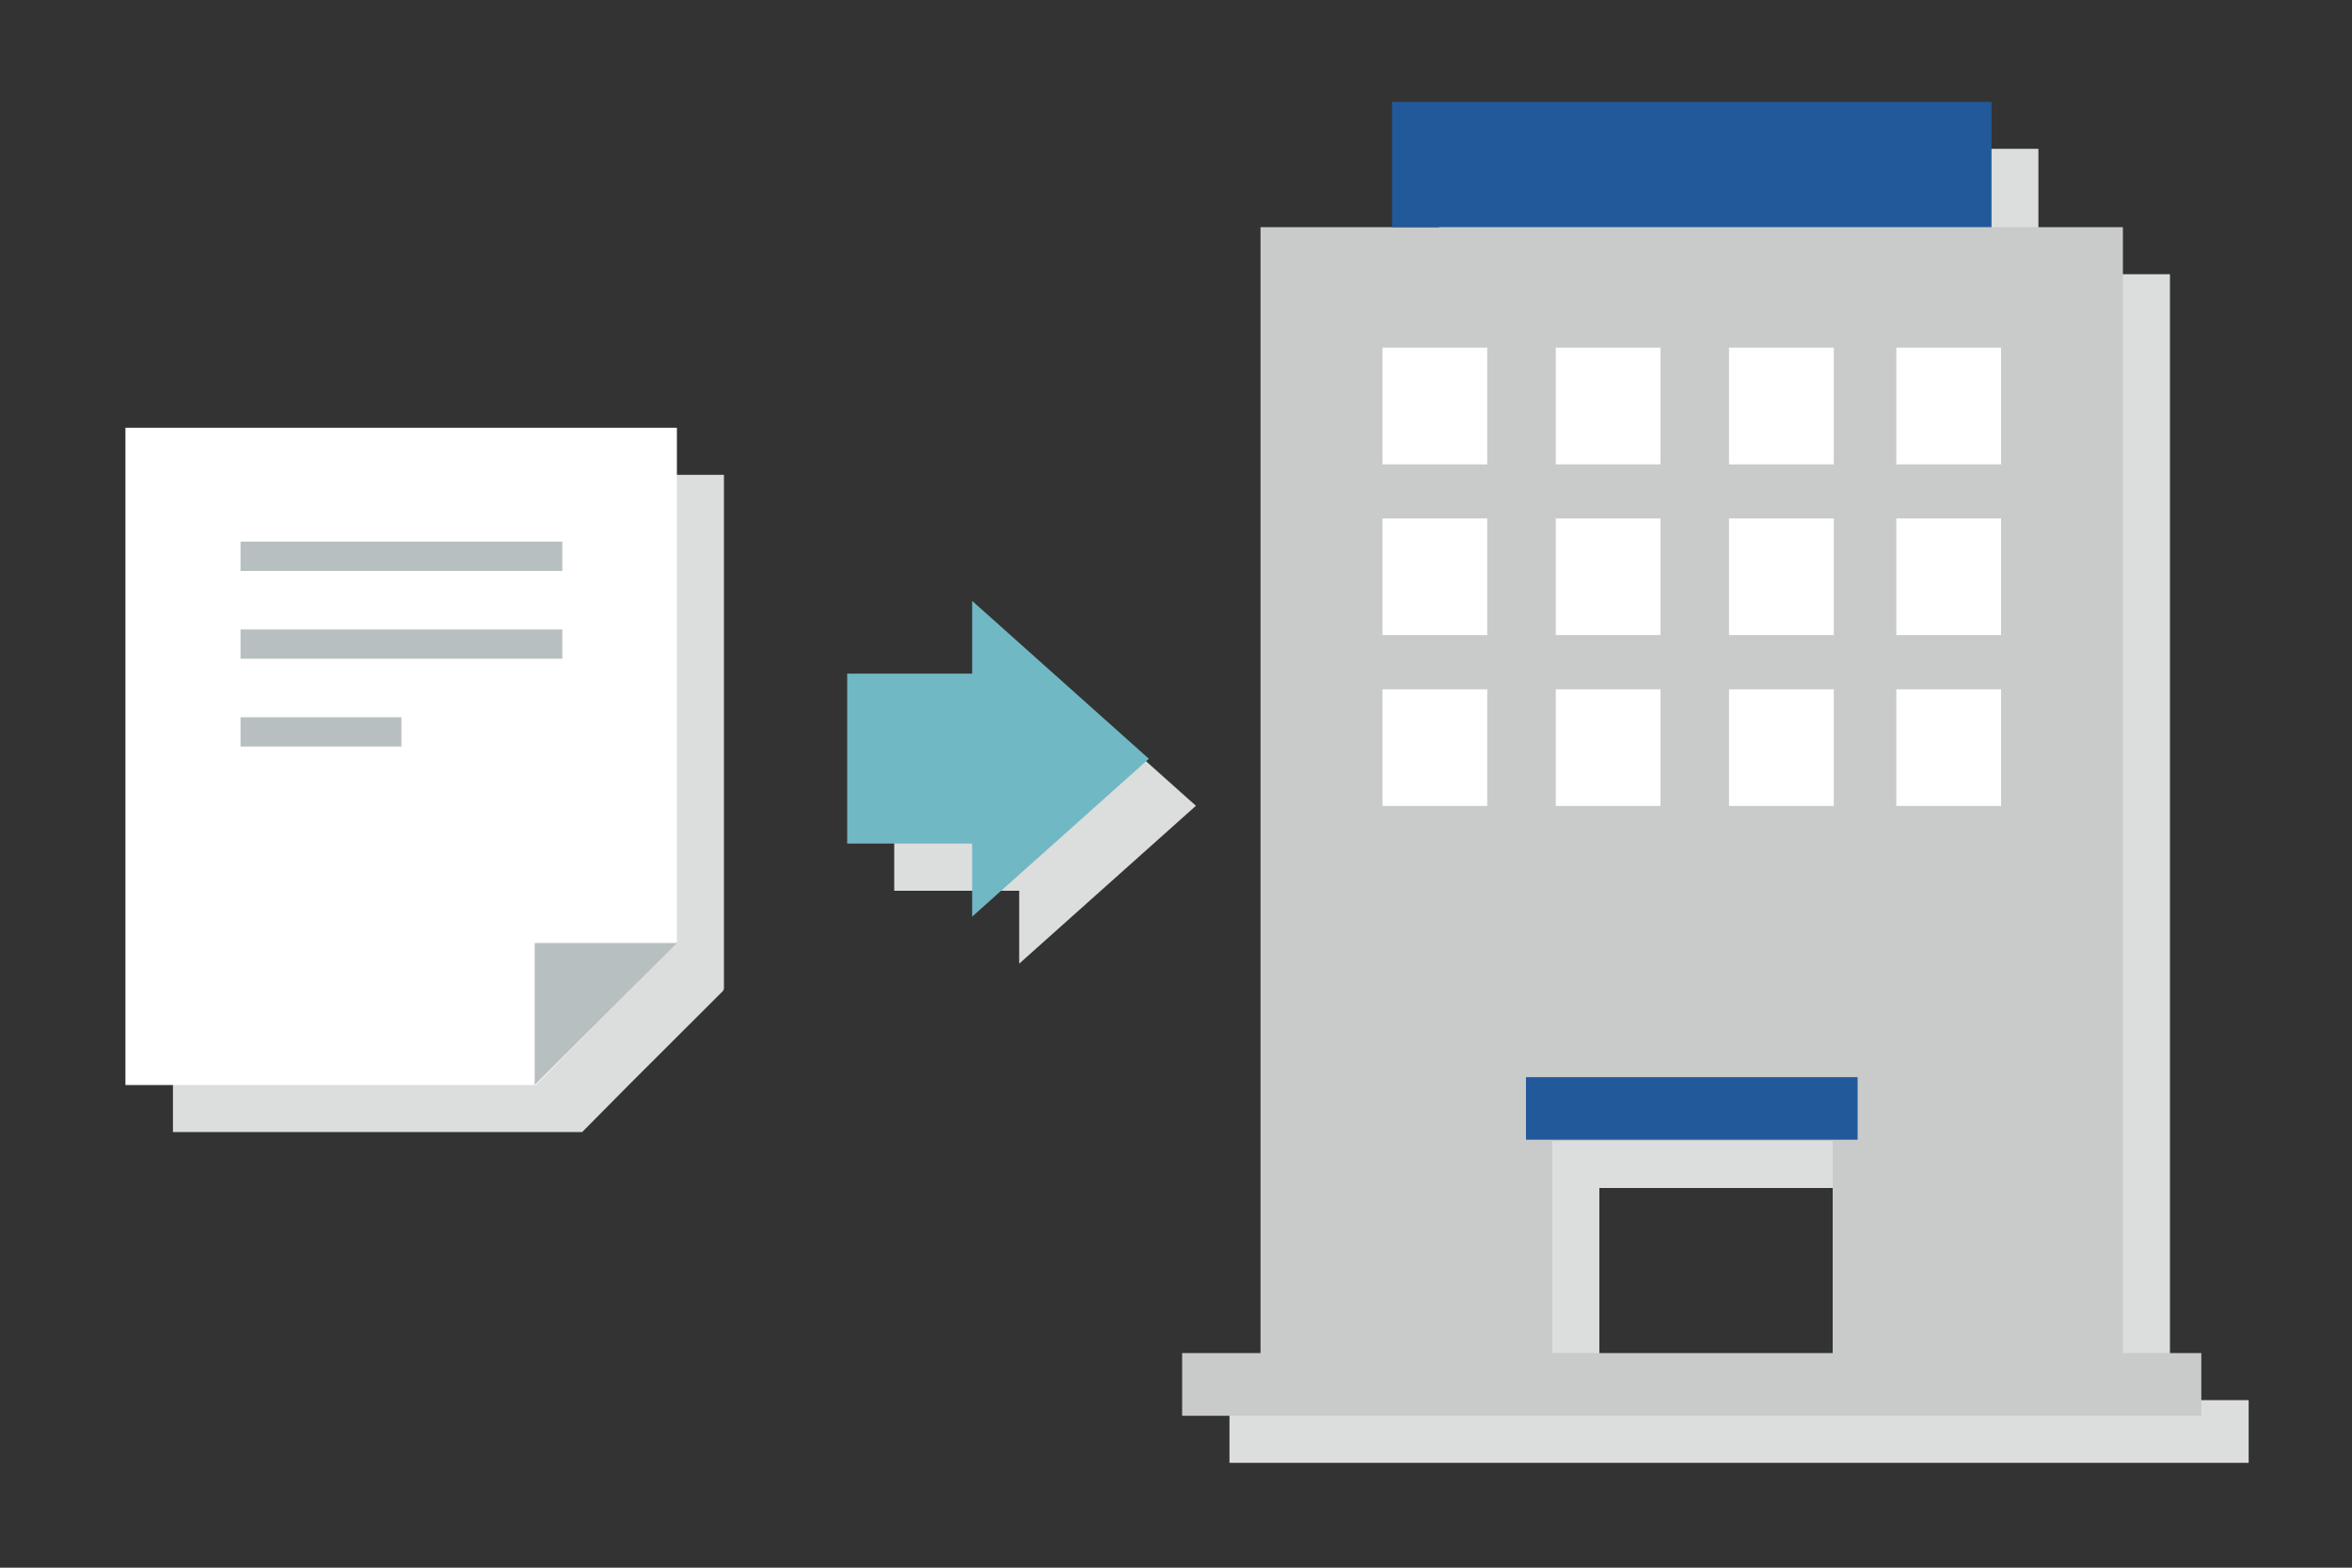
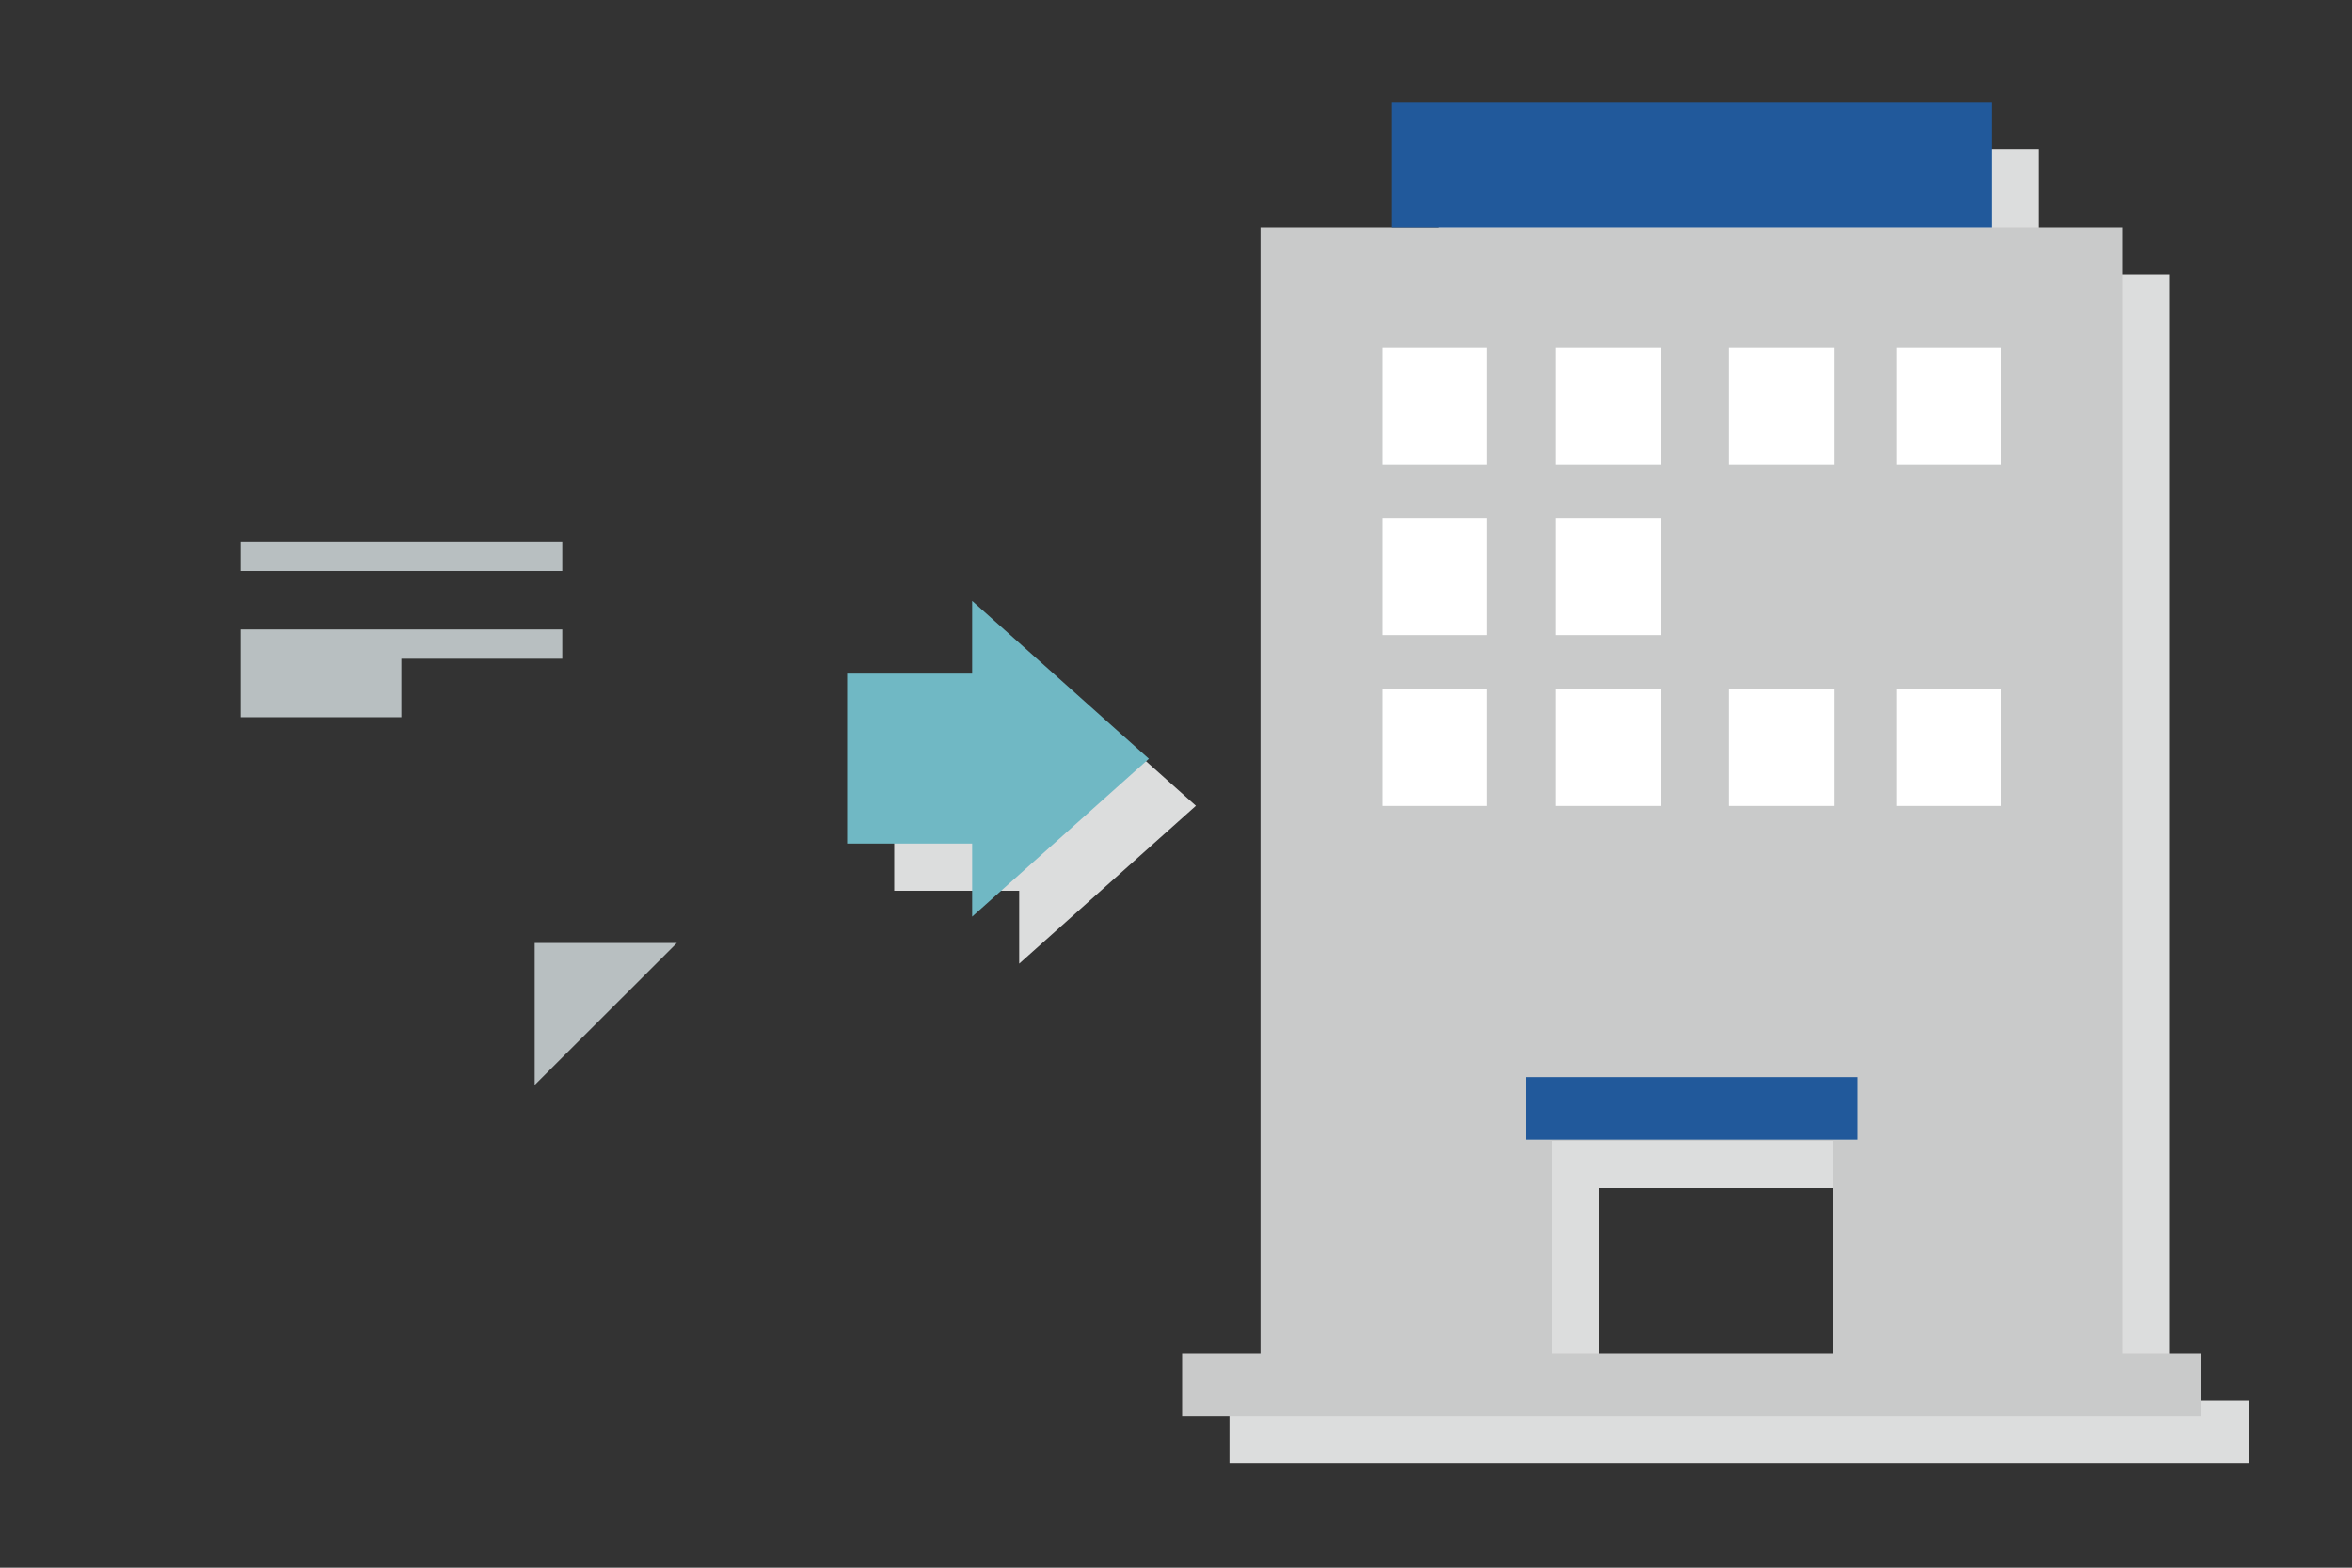
<svg xmlns="http://www.w3.org/2000/svg" width="150" height="100" viewBox="0 0 150 100">
  <rect x="0" y="0" width="150" height="100" fill="#333333" stroke="none" />
  <defs>
    <style>.cls-1,.cls-7{fill:#dcdddd;}.cls-2,.cls-3{fill:#70b8c4;}.cls-3,.cls-7,.cls-8,.cls-9{fill-rule:evenodd;}.cls-4{fill:#c9caca;}.cls-5,.cls-8{fill:#fff;}.cls-6{fill:#21599b;}.cls-9{fill:#b8bfc1;}</style>
  </defs>
  <title>icon_v1</title>
  <g id="box_150_100">
    <polygon class="cls-1" points="65 45.98 57.03 45.98 57.03 56.82 65 56.82 65 61.47 76.27 51.4 65 41.33 65 45.98" />
    <rect class="cls-2" x="54.25" y="42.76" width="10.84" height="11.27" transform="translate(11.27 108.06) rotate(-90)" />
    <polygon class="cls-3" points="73.27 48.4 62 38.33 62 58.47 73.27 48.4" />
    <path class="cls-1" d="M138.39,89.31V17.49H130v-8H91.78v8H83.41V89.31h-5v4h65v-4Zm-18.55,0H102V75.78h17.88Z" />
    <path class="cls-4" d="M135.39,86.31V14.49h-55V86.31h-5v4h65v-4ZM99,86.31V72.78h17.88V86.31Z" />
    <rect class="cls-5" x="88.17" y="22.18" width="6.68" height="7.44" />
    <rect class="cls-5" x="99.22" y="22.18" width="6.68" height="7.44" />
    <rect class="cls-5" x="110.27" y="22.18" width="6.68" height="7.44" />
    <rect class="cls-5" x="120.94" y="22.18" width="6.68" height="7.44" />
    <rect class="cls-5" x="88.17" y="33.07" width="6.68" height="7.44" />
    <rect class="cls-5" x="99.22" y="33.07" width="6.68" height="7.44" />
-     <rect class="cls-5" x="110.27" y="33.07" width="6.68" height="7.44" />
-     <rect class="cls-5" x="120.94" y="33.07" width="6.68" height="7.44" />
    <rect class="cls-5" x="88.17" y="43.97" width="6.68" height="7.44" />
    <rect class="cls-5" x="99.22" y="43.97" width="6.68" height="7.44" />
    <rect class="cls-5" x="110.27" y="43.97" width="6.68" height="7.44" />
    <rect class="cls-5" x="120.94" y="43.97" width="6.68" height="7.44" />
    <rect class="cls-6" x="88.78" y="6.5" width="38.23" height="7.99" />
    <rect class="cls-6" x="97.32" y="68.71" width="21.15" height="3.99" />
-     <polygon class="cls-7" points="11.03 72.21 37.13 72.21 40.2 69.11 46.17 63.15 46.11 63.15 46.17 63.09 46.17 30.29 11.03 30.29 11.03 72.21" />
-     <path class="cls-8" d="M8,27.29H43.17v32.8l-9,9.12H8Z" />
    <path class="cls-9" d="M34.1,60.15h9.07L34.1,69.21Z" />
-     <path class="cls-9" d="M15.34,34.55v1.87H35.86V34.55Zm0,7.47H35.86V40.15H15.34Zm0,5.6H25.6V45.75H15.34Z" />
+     <path class="cls-9" d="M15.34,34.55v1.87H35.86V34.55Zm0,7.47H35.86V40.15H15.34ZH25.6V45.75H15.34Z" />
  </g>
</svg>